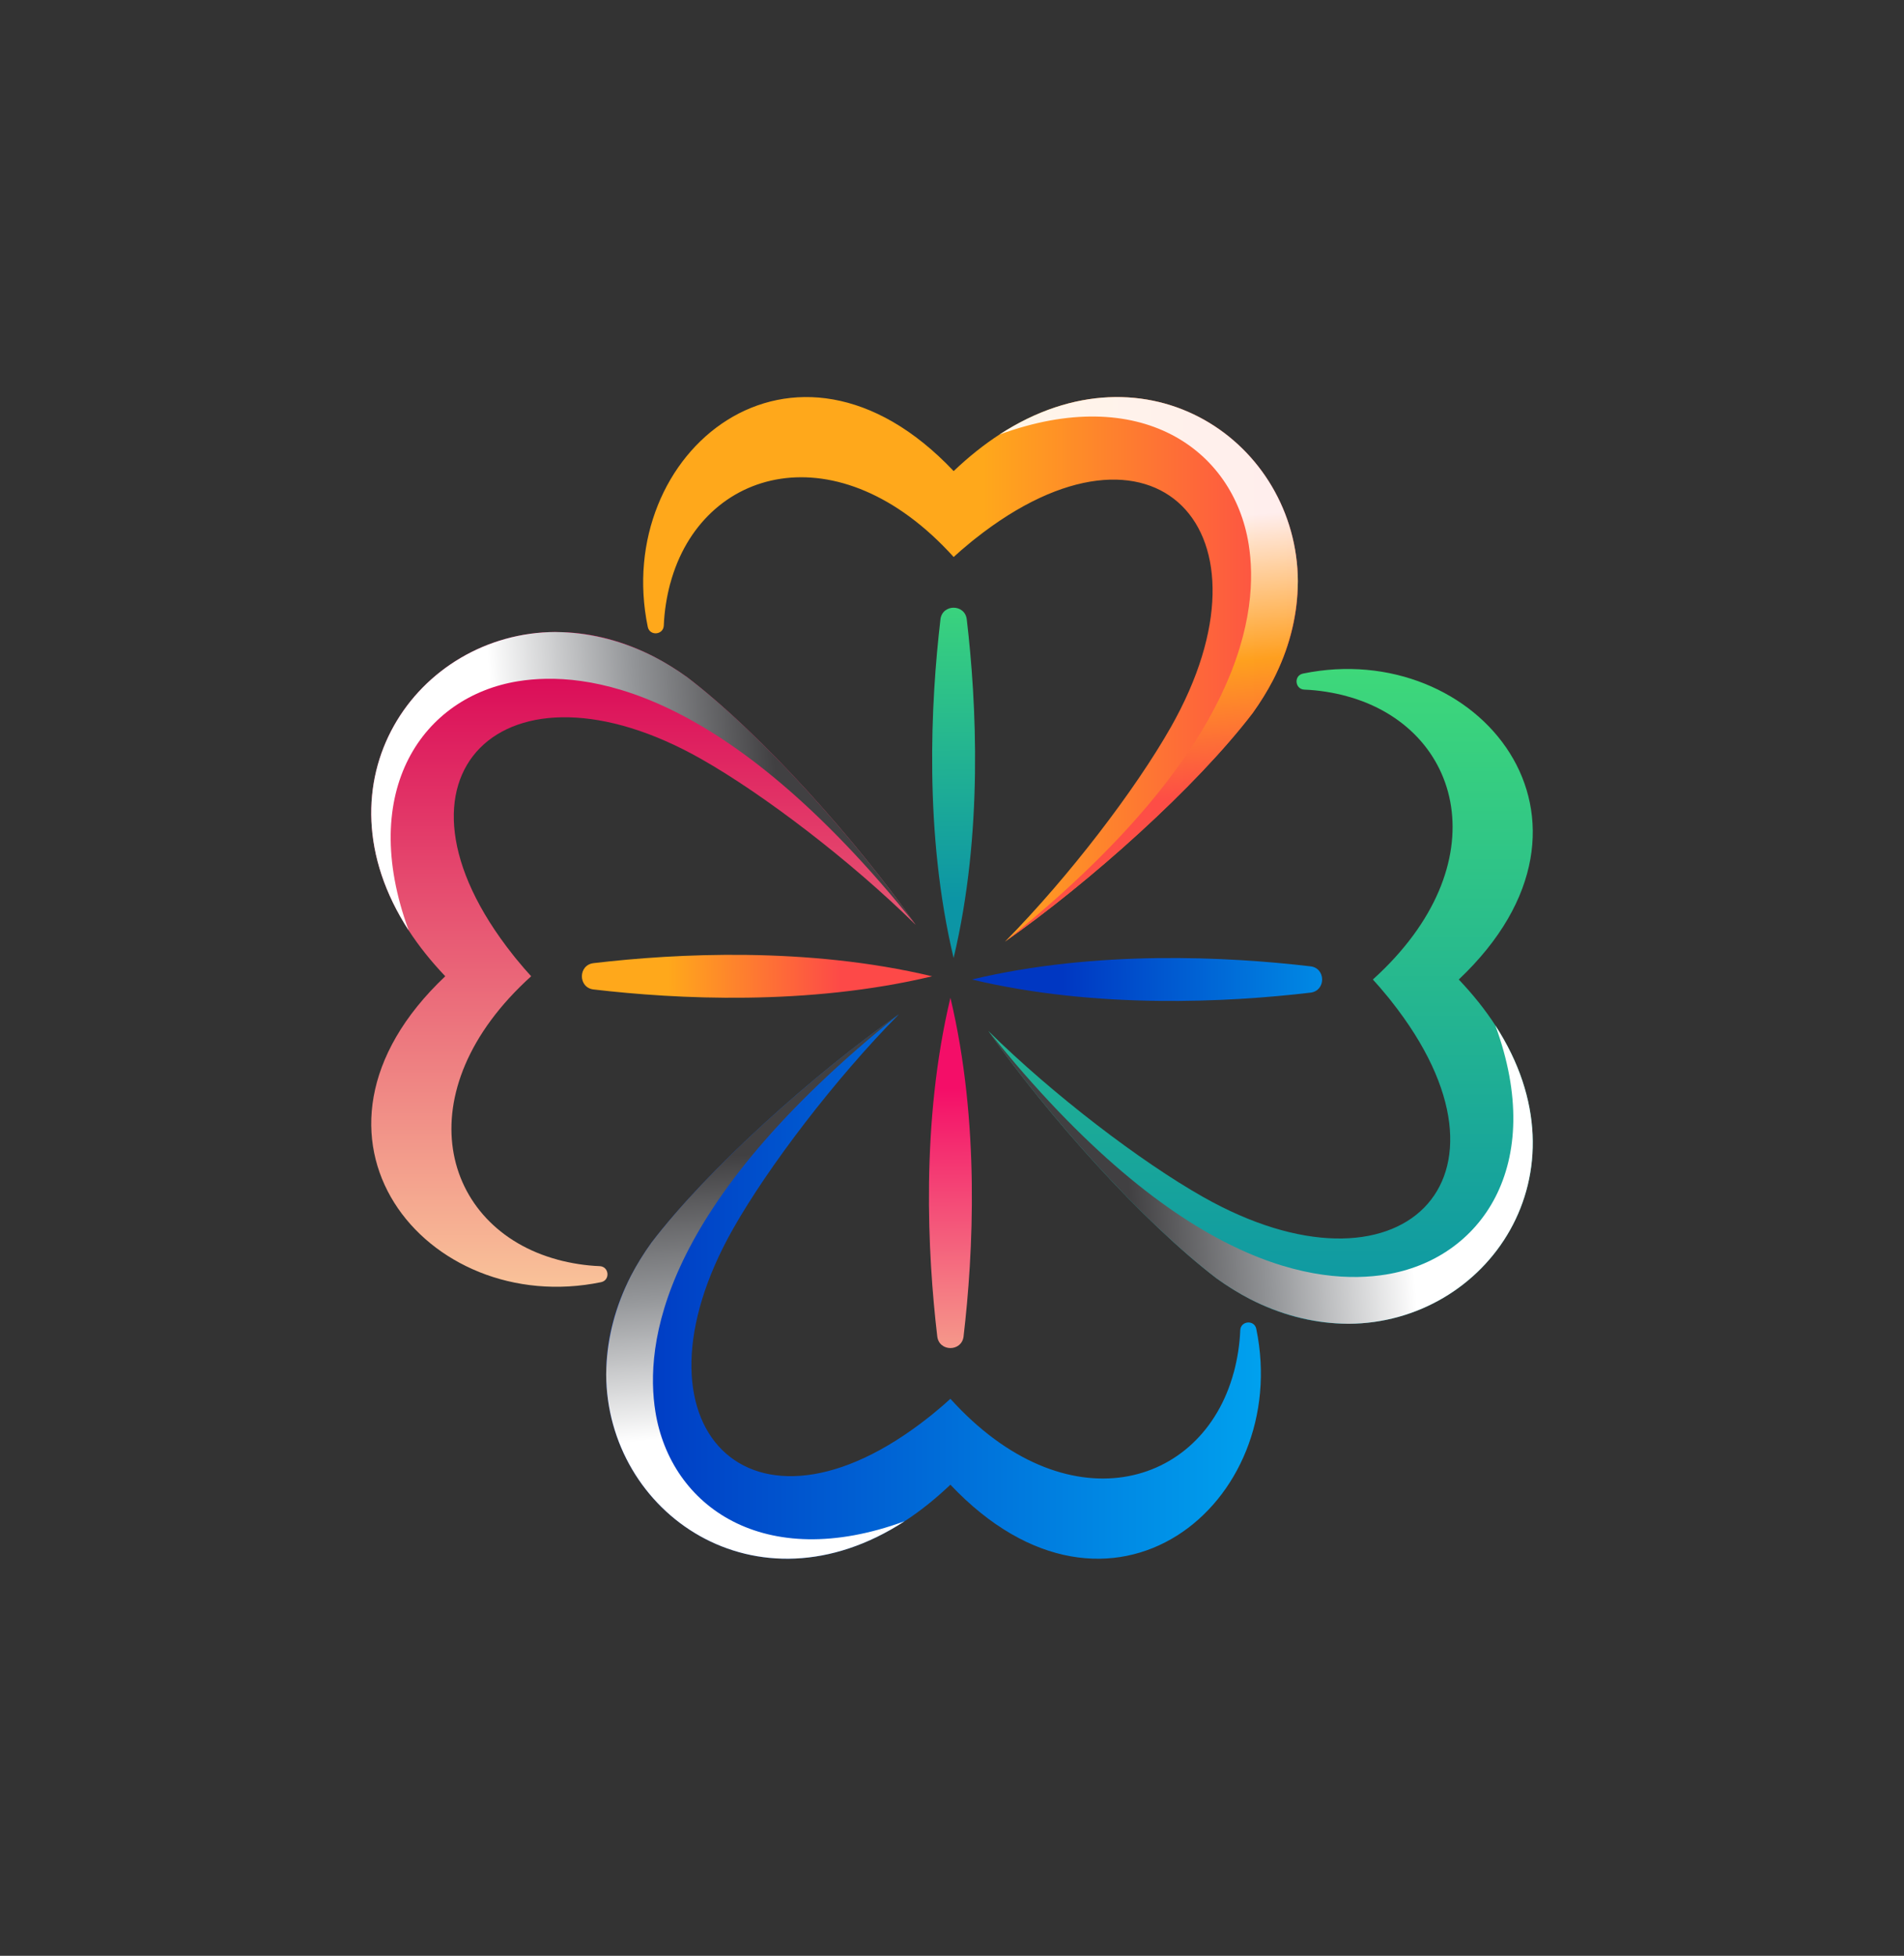
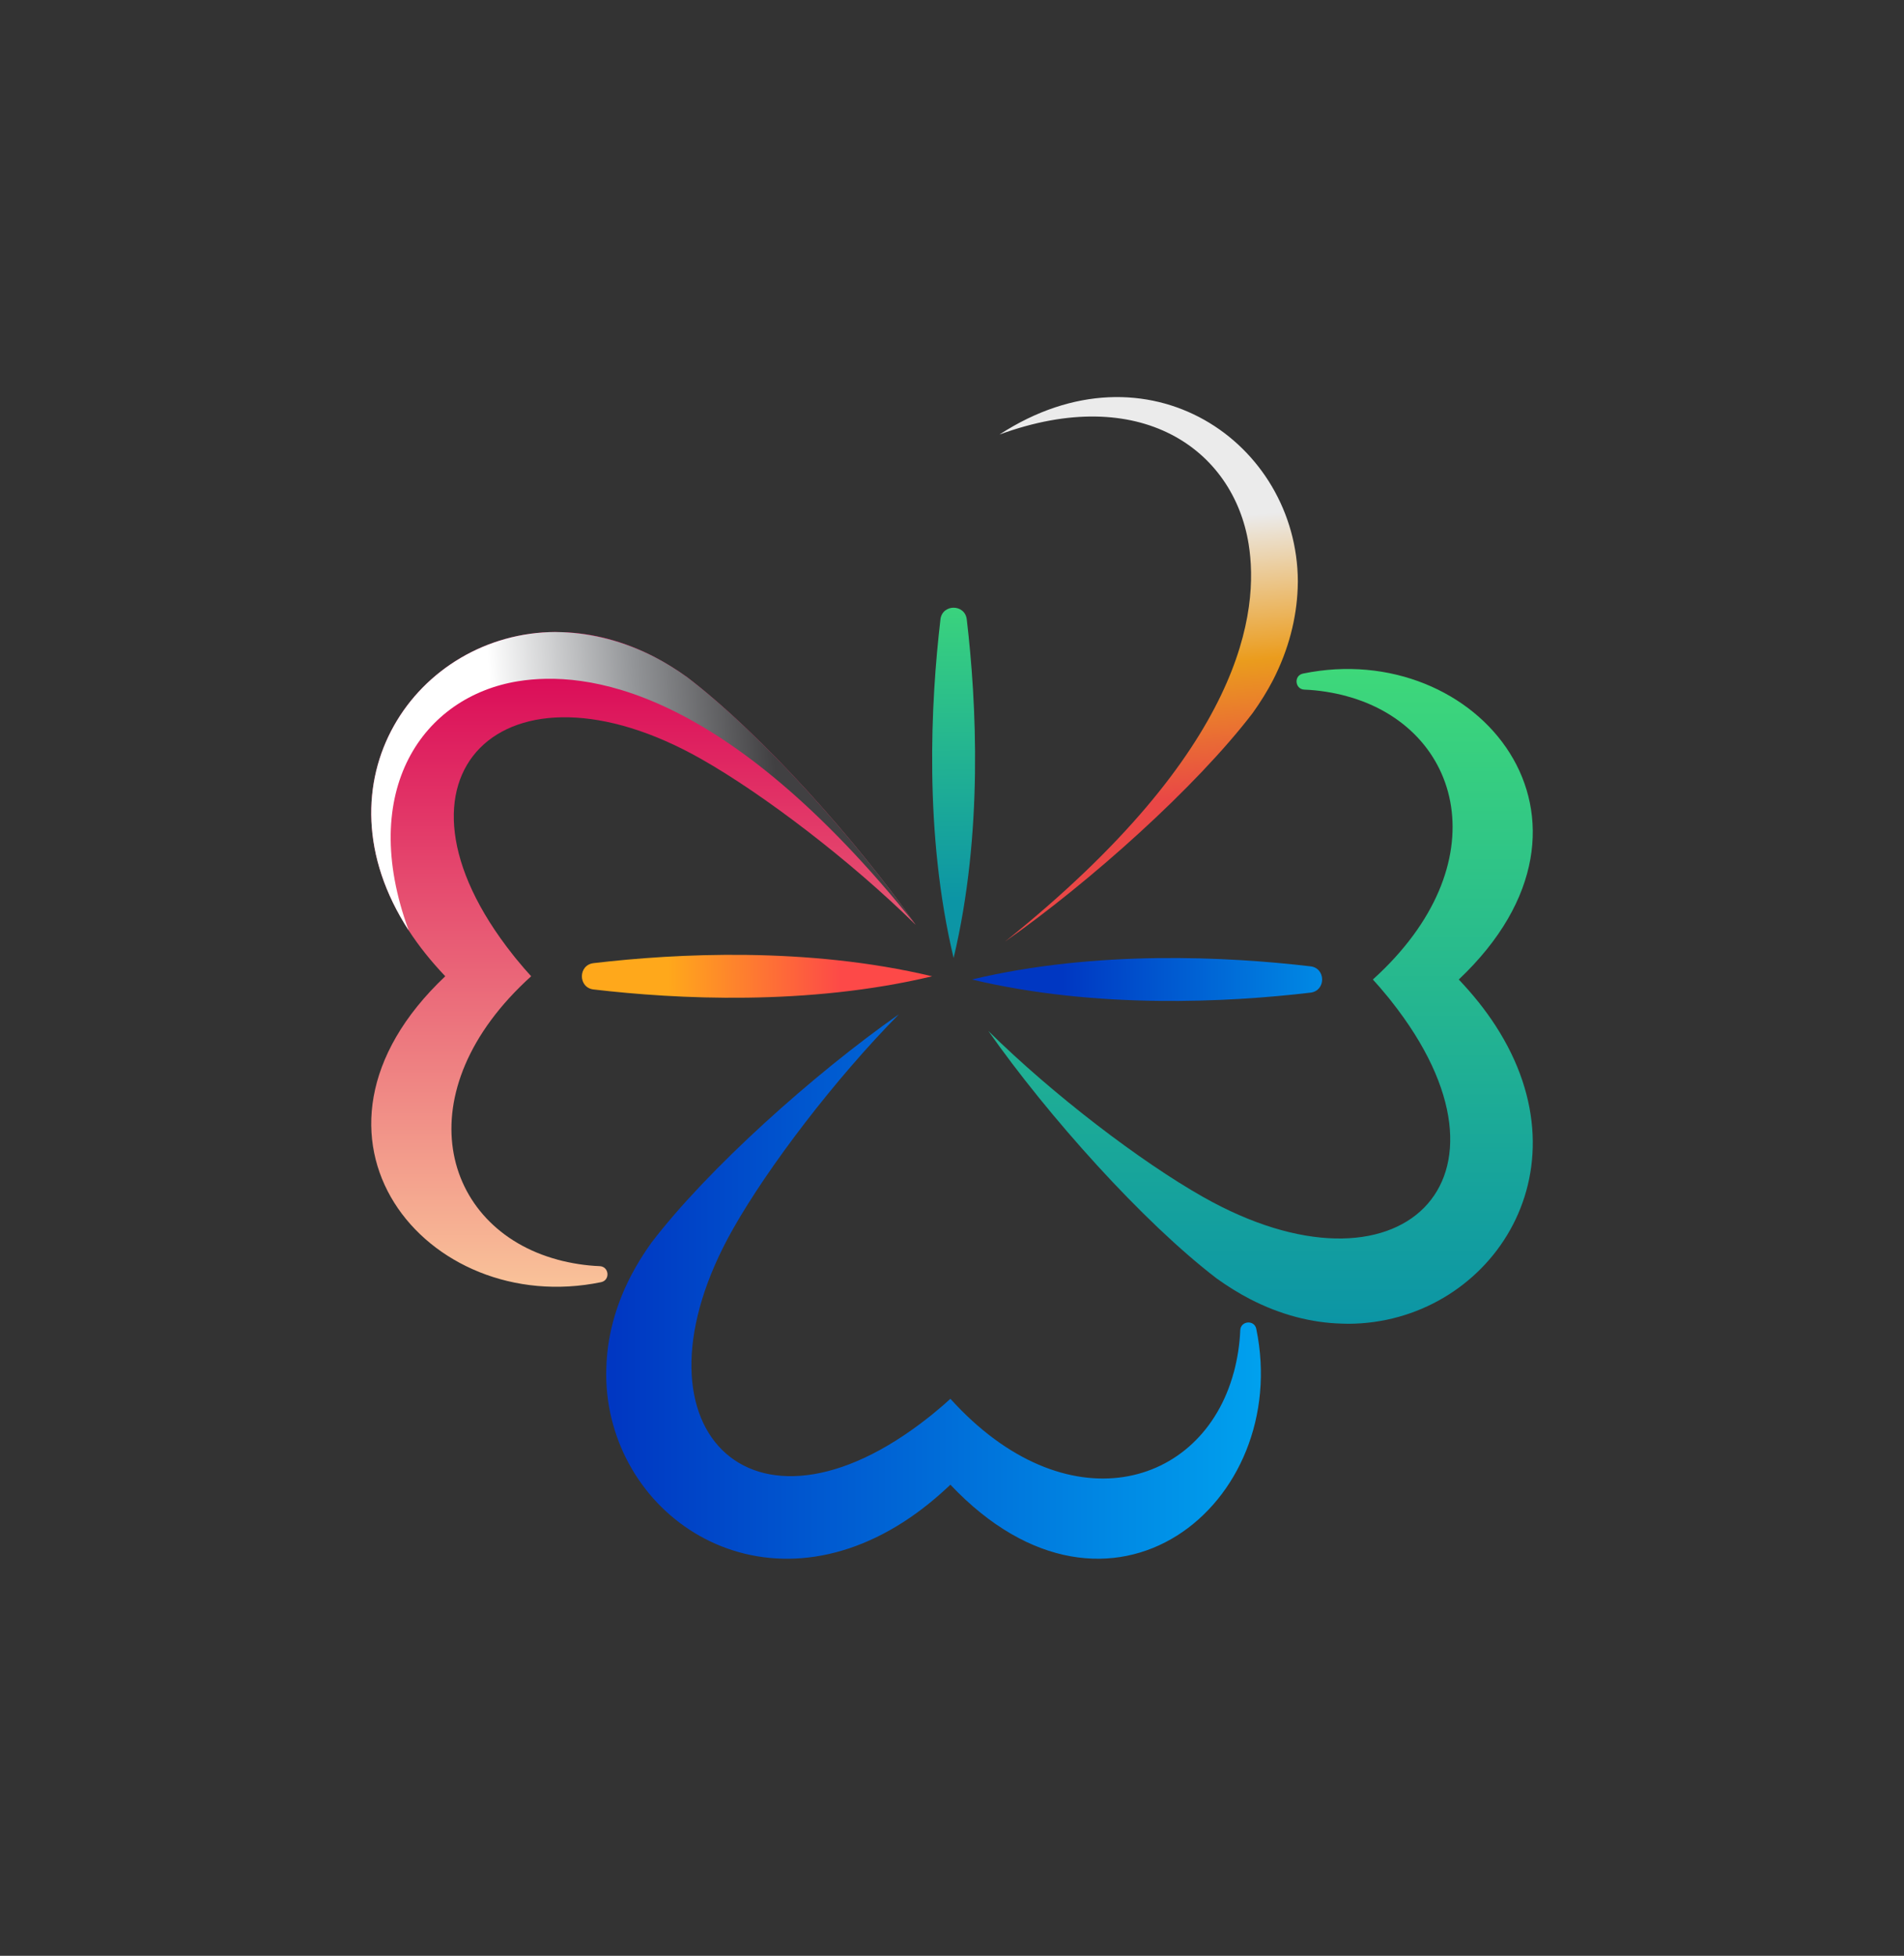
<svg xmlns="http://www.w3.org/2000/svg" viewBox="0 0 775.49 796.5">
  <rect x="0" y="0" width="775.49" height="796.5" fill="#333333" stroke="none" />
  <defs>
    <style>      .cls-1 {        fill: url(#linear-gradient-6);      }      .cls-1, .cls-2, .cls-3, .cls-4, .cls-5, .cls-6, .cls-7, .cls-8, .cls-9, .cls-10, .cls-11, .cls-12 {        stroke-width: 0px;      }      .cls-1, .cls-3, .cls-13, .cls-4, .cls-7 {        isolation: isolate;      }      .cls-1, .cls-3, .cls-4, .cls-7 {        mix-blend-mode: soft-light;      }      .cls-2 {        fill: url(#linear-gradient);      }      .cls-3 {        fill: url(#linear-gradient-12);      }      .cls-4 {        fill: url(#linear-gradient-9);      }      .cls-5 {        fill: url(#linear-gradient-11);      }      .cls-6 {        fill: url(#linear-gradient-5);      }      .cls-7 {        fill: url(#linear-gradient-3);        opacity: .9;      }      .cls-8 {        fill: url(#linear-gradient-2);      }      .cls-9 {        fill: url(#linear-gradient-7);      }      .cls-10 {        fill: url(#linear-gradient-8);      }      .cls-11 {        fill: url(#linear-gradient-10);      }      .cls-12 {        fill: url(#linear-gradient-4);      }    </style>
    <linearGradient id="linear-gradient" x1="261.94" y1="525.44" x2="528.62" y2="525.44" gradientTransform="translate(0 798) scale(1 -1)" gradientUnits="userSpaceOnUse">
      <stop offset=".52" stop-color="#ffa81b" />
      <stop offset="1" stop-color="#fd4948" />
    </linearGradient>
    <linearGradient id="linear-gradient-2" x1="-4395.64" y1="1221.26" x2="-4396.5" y2="1357.09" gradientTransform="translate(1564.07 -3998.33) rotate(-90) scale(1 -1)" gradientUnits="userSpaceOnUse">
      <stop offset="0" stop-color="#fd4948" />
      <stop offset=".52" stop-color="#ffa81b" />
    </linearGradient>
    <linearGradient id="linear-gradient-3" x1="461.03" y1="584.15" x2="470.49" y2="471.53" gradientTransform="translate(0 798) scale(1 -1)" gradientUnits="userSpaceOnUse">
      <stop offset="0" stop-color="#fff" />
      <stop offset=".52" stop-color="#ffa81b" />
      <stop offset="1" stop-color="#fd4948" />
    </linearGradient>
    <linearGradient id="linear-gradient-4" x1="-1240.89" y1="-1201.99" x2="-974.21" y2="-1201.99" gradientTransform="translate(-939.93 -716.83) rotate(-90) scale(1 -1)" gradientUnits="userSpaceOnUse">
      <stop offset="0" stop-color="#f9c299" />
      <stop offset="1" stop-color="#d90054" />
    </linearGradient>
    <linearGradient id="linear-gradient-5" x1="-337.57" y1="3501.58" x2="-338.43" y2="3637.42" gradientTransform="translate(49.24 -3058.4) rotate(-180) scale(1 -1)" gradientUnits="userSpaceOnUse">
      <stop offset="0" stop-color="#f40e68" />
      <stop offset="1" stop-color="#f5c094" />
    </linearGradient>
    <linearGradient id="linear-gradient-6" x1="-1041.8" y1="-1143.28" x2="-1032.34" y2="-1255.9" gradientTransform="translate(-939.93 -716.83) rotate(-90) scale(1 -1)" gradientUnits="userSpaceOnUse">
      <stop offset="0" stop-color="#fff" />
      <stop offset=".52" stop-color="#939598" />
      <stop offset="1" stop-color="#414042" />
    </linearGradient>
    <linearGradient id="linear-gradient-7" x1="-2968.33" y1="300.83" x2="-2701.65" y2="300.83" gradientTransform="translate(-2454.76 223.1) rotate(-180) scale(1 -1)" gradientUnits="userSpaceOnUse">
      <stop offset="0" stop-color="#00a1ee" />
      <stop offset=".99" stop-color="#0037c2" />
    </linearGradient>
    <linearGradient id="linear-gradient-8" x1="1942.75" y1="-556.49" x2="1941.89" y2="-420.65" gradientTransform="translate(989.17 -1543.57) rotate(90) scale(1 -1)" gradientUnits="userSpaceOnUse">
      <stop offset="0" stop-color="#0037c2" />
      <stop offset="1" stop-color="#00a1ee" />
    </linearGradient>
    <linearGradient id="linear-gradient-9" x1="-2769.23" y1="359.55" x2="-2759.77" y2="246.93" gradientTransform="translate(-2454.76 223.1) rotate(-180) scale(1 -1)" gradientUnits="userSpaceOnUse">
      <stop offset="0" stop-color="#fff" />
      <stop offset=".52" stop-color="#939598" />
      <stop offset="1" stop-color="#414042" />
    </linearGradient>
    <linearGradient id="linear-gradient-10" x1="-1465.5" y1="2028.26" x2="-1198.82" y2="2028.26" gradientTransform="translate(-1514.83 1737.93) rotate(90) scale(1 -1)" gradientUnits="userSpaceOnUse">
      <stop offset="0" stop-color="#3ed87a" />
      <stop offset="1" stop-color="#0c95a5" />
    </linearGradient>
    <linearGradient id="linear-gradient-11" x1="-2115.24" y1="-2849.71" x2="-2116.05" y2="-2720.98" gradientTransform="translate(2504 -2483.5) scale(1 -1)" gradientUnits="userSpaceOnUse">
      <stop offset="0" stop-color="#0c95a5" />
      <stop offset="1" stop-color="#3ed87a" />
    </linearGradient>
    <linearGradient id="linear-gradient-12" x1="-1266.4" y1="2086.98" x2="-1256.94" y2="1974.36" gradientTransform="translate(-1514.83 1737.93) rotate(90) scale(1 -1)" gradientUnits="userSpaceOnUse">
      <stop offset="0" stop-color="#fff" />
      <stop offset=".52" stop-color="#939598" />
      <stop offset="1" stop-color="#414042" />
    </linearGradient>
  </defs>
  <g class="cls-13">
    <g id="Layer_1" data-name="Layer 1">
      <g>
-         <path class="cls-2" d="M528.61,236.76c0,.93-.04,1.89-.07,2.86-.34,12.11-3.51,24.76-10.04,37.35-2.34,4.5-5.13,9.01-8.32,13.45-23.08,30.19-66.27,68.78-100.8,93.02,26.14-26.52,53.2-62.07,67.51-87.32,45.5-80.24-6.91-134.45-79.74-76.71-.86.65-1.72,1.38-2.58,2.1-2.03,1.65-4.09,3.44-6.15,5.33-46.81-51.79-102.59-36.74-115.41,10.75,0,0-.04.04-.04.07-1.44,5.47-2.38,11.21-2.61,17.09-.17,3.88-5.74,4.37-6.53.55-14.65-71.02,59.39-132.4,124.59-63.45,6.19-5.88,12.41-10.83,18.67-14.89,60.46-39.31,121.29,3.34,121.53,59.8h0Z" />
        <path class="cls-8" d="M241.77,402.96c33.6,3.94,87.09,6.76,137.88-5.36-50.79-12.12-104.29-9.31-137.88-5.36-6.36.75-6.36,9.98,0,10.73h0Z" />
        <path class="cls-7" d="M528.61,236.76c0,.93-.04,1.89-.07,2.86-.48,12.21-3.65,24.86-10.04,37.35-2.34,4.5-5.13,9.01-8.32,13.45-23.08,30.19-66.27,68.78-100.8,93.02,97.87-78.44,103.5-134.97,99.18-161.87-6.18-38.53-44.16-65.65-101.48-44.6,60.46-39.31,121.29,3.34,121.53,59.8h0Z" />
        <path class="cls-12" d="M226.26,257.39c.93,0,1.89.04,2.86.07,12.11.34,24.76,3.51,37.35,10.04,4.5,2.34,9.01,5.13,13.45,8.32,30.19,23.08,68.78,66.27,93.02,100.8-26.52-26.14-62.07-53.2-87.32-67.51-80.24-45.51-134.45,6.9-76.71,79.74.65.86,1.38,1.72,2.1,2.58,1.65,2.03,3.44,4.09,5.33,6.15-51.79,46.81-36.74,102.59,10.75,115.41,0,0,.04.04.07.04,5.47,1.44,11.21,2.38,17.09,2.61,3.88.17,4.37,5.74.55,6.53-71.02,14.65-132.4-59.39-63.45-124.59-5.88-6.19-10.83-12.41-14.89-18.67-39.31-60.46,3.34-121.29,59.8-121.53h0Z" />
-         <path class="cls-6" d="M392.46,544.23c3.94-33.6,6.76-87.09-5.36-137.88-12.12,50.79-9.31,104.29-5.36,137.88.75,6.36,9.98,6.36,10.73,0Z" />
        <path class="cls-1" d="M226.26,257.39c.93,0,1.89.04,2.86.07,12.21.48,24.86,3.65,37.35,10.04,4.5,2.34,9.01,5.13,13.45,8.32,30.19,23.08,68.78,66.27,93.02,100.8-78.45-97.88-134.98-103.5-161.88-99.19-38.53,6.18-65.65,44.16-44.6,101.48-39.31-60.46,3.34-121.29,59.8-121.53h0Z" />
        <path class="cls-9" d="M246.89,559.74c0-.93.04-1.89.07-2.86.34-12.11,3.51-24.76,10.04-37.35,2.34-4.5,5.13-9.01,8.32-13.45,23.08-30.19,66.27-68.78,100.8-93.02-26.14,26.52-53.2,62.07-67.51,87.32-45.5,80.23,6.91,134.45,79.75,76.71.86-.65,1.72-1.38,2.58-2.1,2.03-1.65,4.09-3.44,6.15-5.33,46.81,51.79,102.59,36.74,115.41-10.75,0,0,.04-.04.04-.07,1.44-5.47,2.38-11.21,2.61-17.09.17-3.88,5.74-4.37,6.53-.55,14.65,71.02-59.39,132.4-124.59,63.45-6.19,5.88-12.41,10.83-18.67,14.89-60.46,39.31-121.29-3.34-121.53-59.8h0Z" />
        <path class="cls-10" d="M533.73,393.54c-33.6-3.95-87.09-6.76-137.88,5.36,50.79,12.12,104.29,9.31,137.88,5.36,6.36-.75,6.36-9.98,0-10.73Z" />
-         <path class="cls-4" d="M246.89,559.74c0-.93.04-1.89.07-2.86.48-12.21,3.65-24.86,10.04-37.35,2.34-4.5,5.13-9.01,8.32-13.45,23.08-30.19,66.27-68.78,100.8-93.02-97.87,78.44-103.49,134.97-99.18,161.87,6.18,38.53,44.16,65.65,101.48,44.6-60.46,39.31-121.29-3.34-121.53-59.8h0Z" />
        <path class="cls-11" d="M549.24,539.11c-.93,0-1.89-.04-2.86-.07-12.11-.34-24.76-3.51-37.35-10.04-4.5-2.34-9.01-5.13-13.45-8.32-30.19-23.08-68.78-66.27-93.02-100.8,26.52,26.14,62.07,53.2,87.32,67.51,80.23,45.5,134.45-6.91,76.71-79.75-.65-.86-1.38-1.72-2.1-2.58-1.65-2.03-3.44-4.09-5.33-6.15,51.79-46.81,36.74-102.59-10.75-115.41,0,0-.04-.04-.07-.04-5.47-1.44-11.21-2.38-17.09-2.61-3.88-.17-4.37-5.74-.55-6.53,71.02-14.65,132.4,59.39,63.45,124.59,5.88,6.19,10.83,12.41,14.89,18.67,39.31,60.46-3.34,121.29-59.8,121.53h0Z" />
        <path class="cls-5" d="M383.04,252.26c-3.94,33.6-6.76,87.09,5.36,137.88,12.12-50.79,9.31-104.29,5.36-137.88-.75-6.36-9.98-6.36-10.73,0h0Z" />
-         <path class="cls-3" d="M549.24,539.11c-.93,0-1.89-.04-2.86-.07-12.21-.48-24.86-3.65-37.35-10.04-4.5-2.34-9.01-5.13-13.45-8.32-30.19-23.08-68.78-66.27-93.02-100.8,78.44,97.87,134.97,103.49,161.87,99.18,38.53-6.18,65.65-44.16,44.6-101.48,39.31,60.46-3.34,121.29-59.8,121.53h0Z" />
      </g>
    </g>
  </g>
</svg>